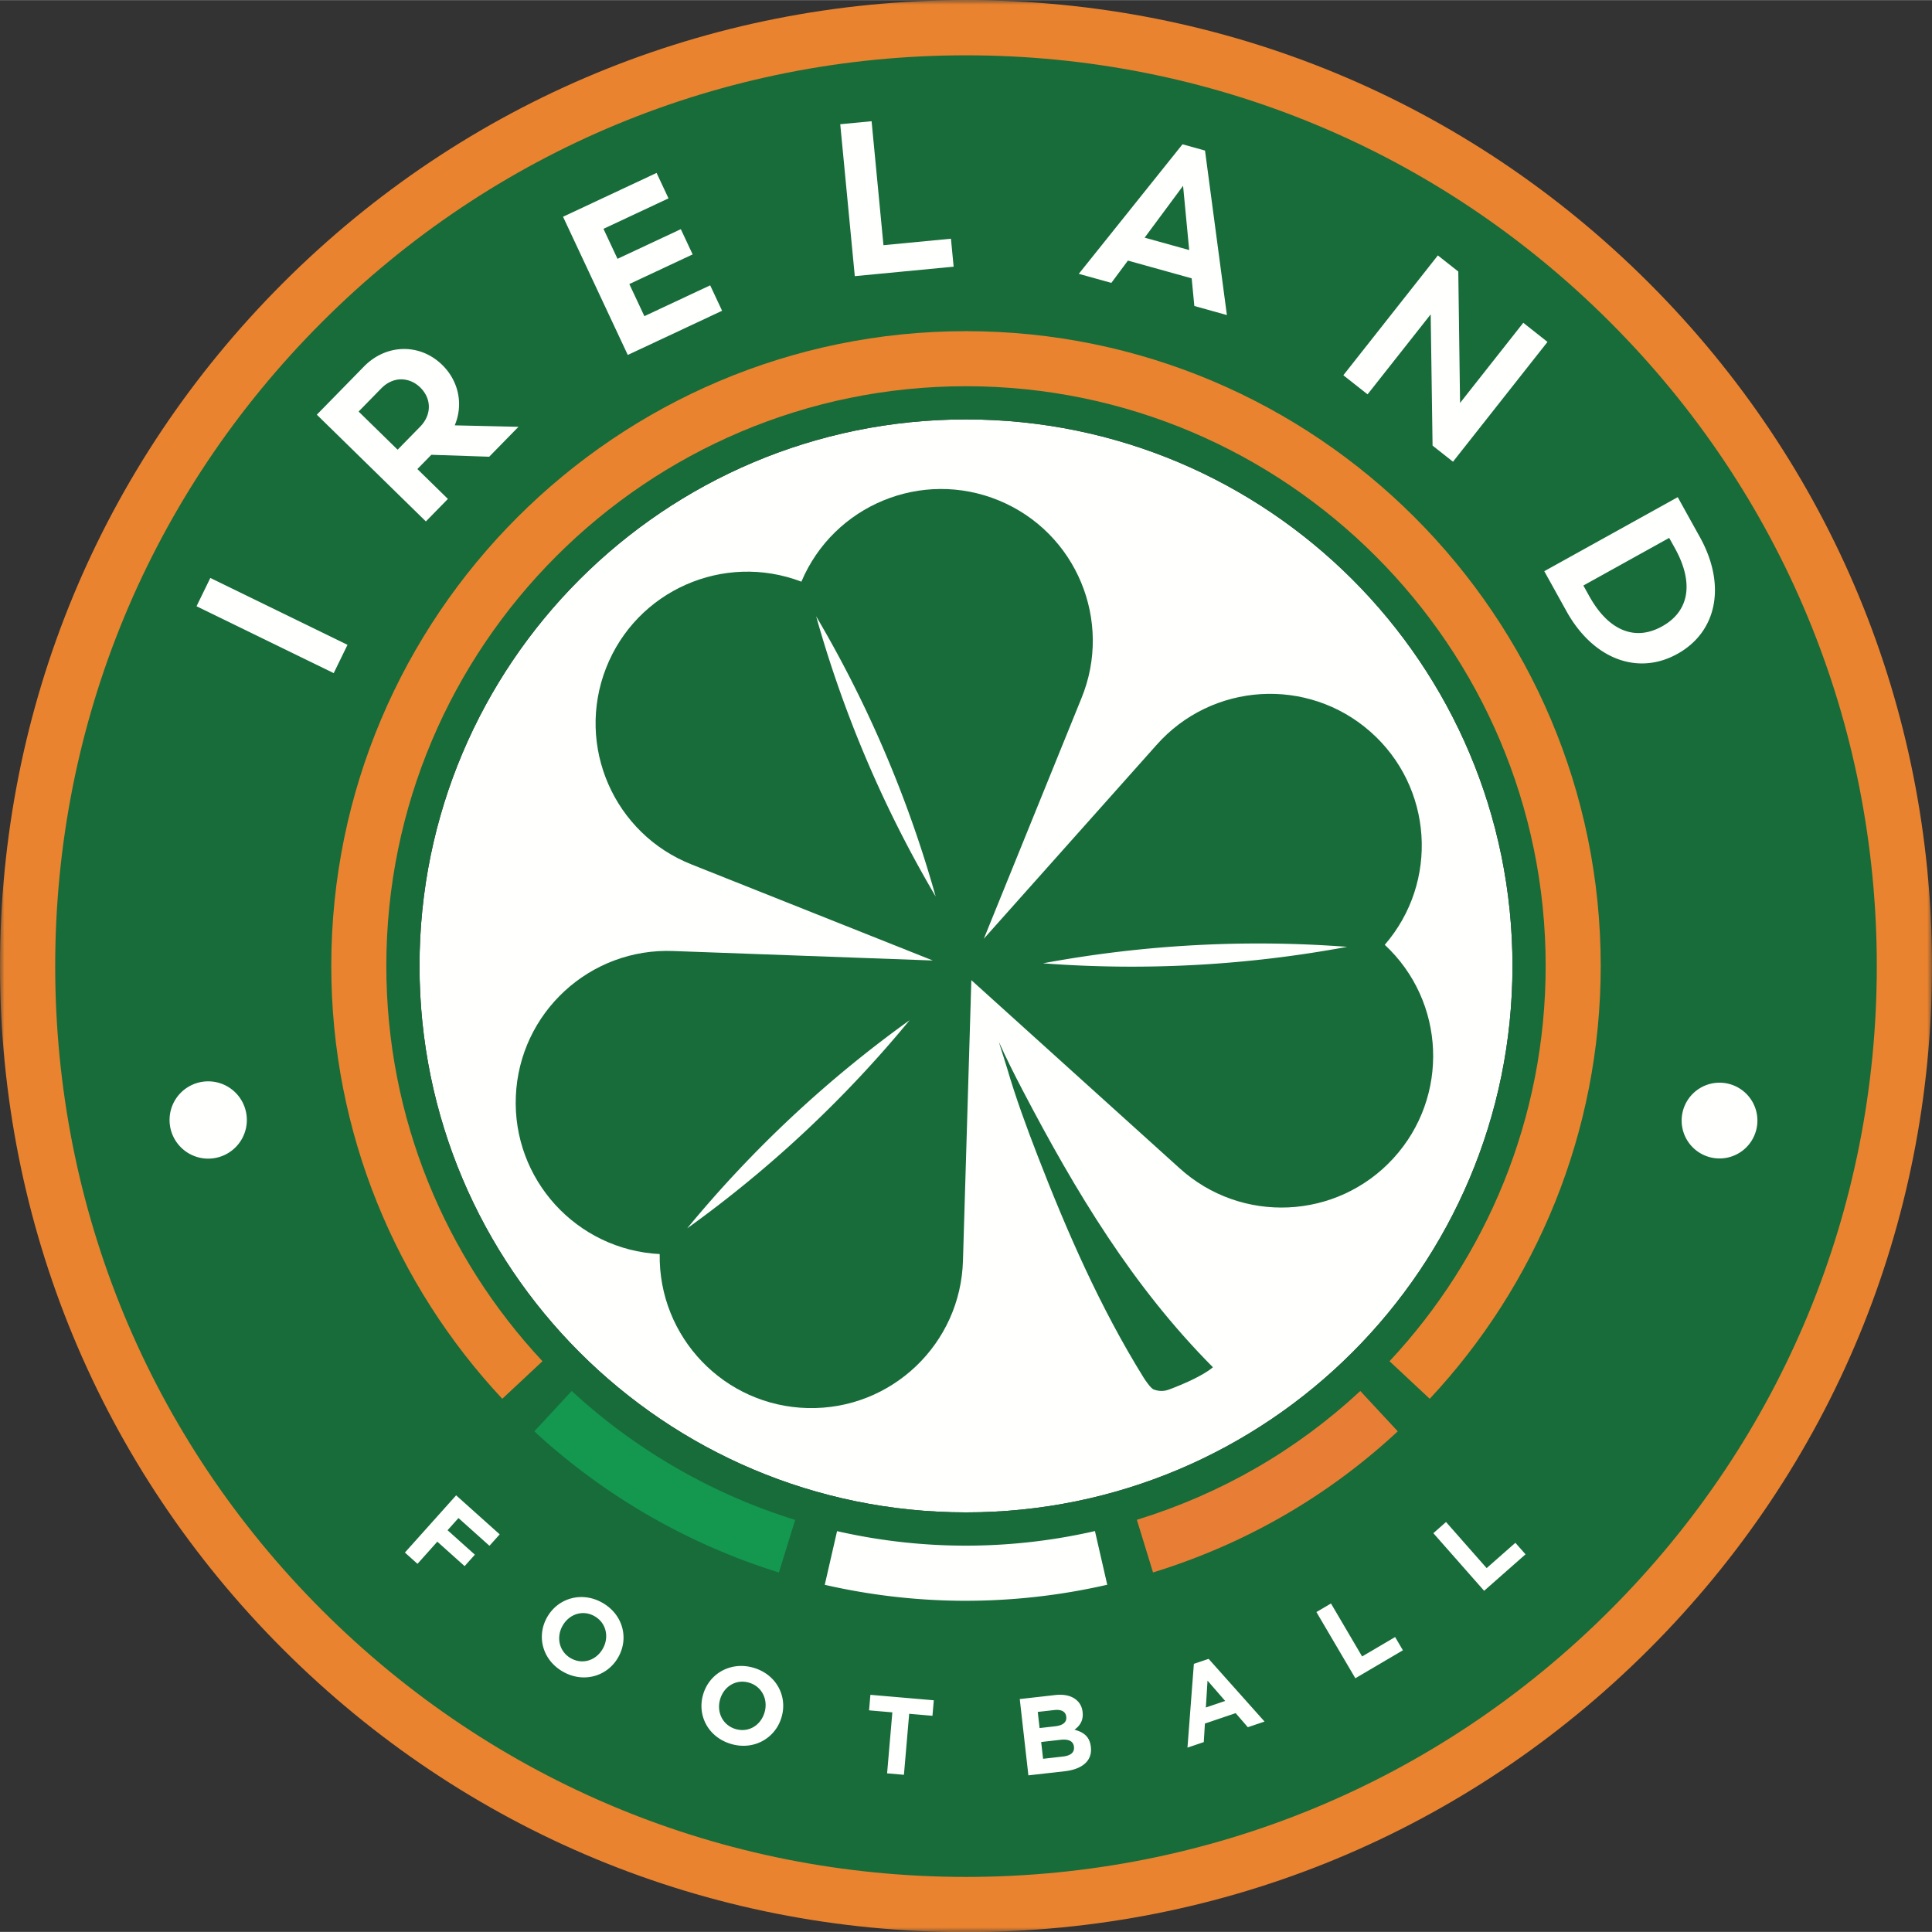
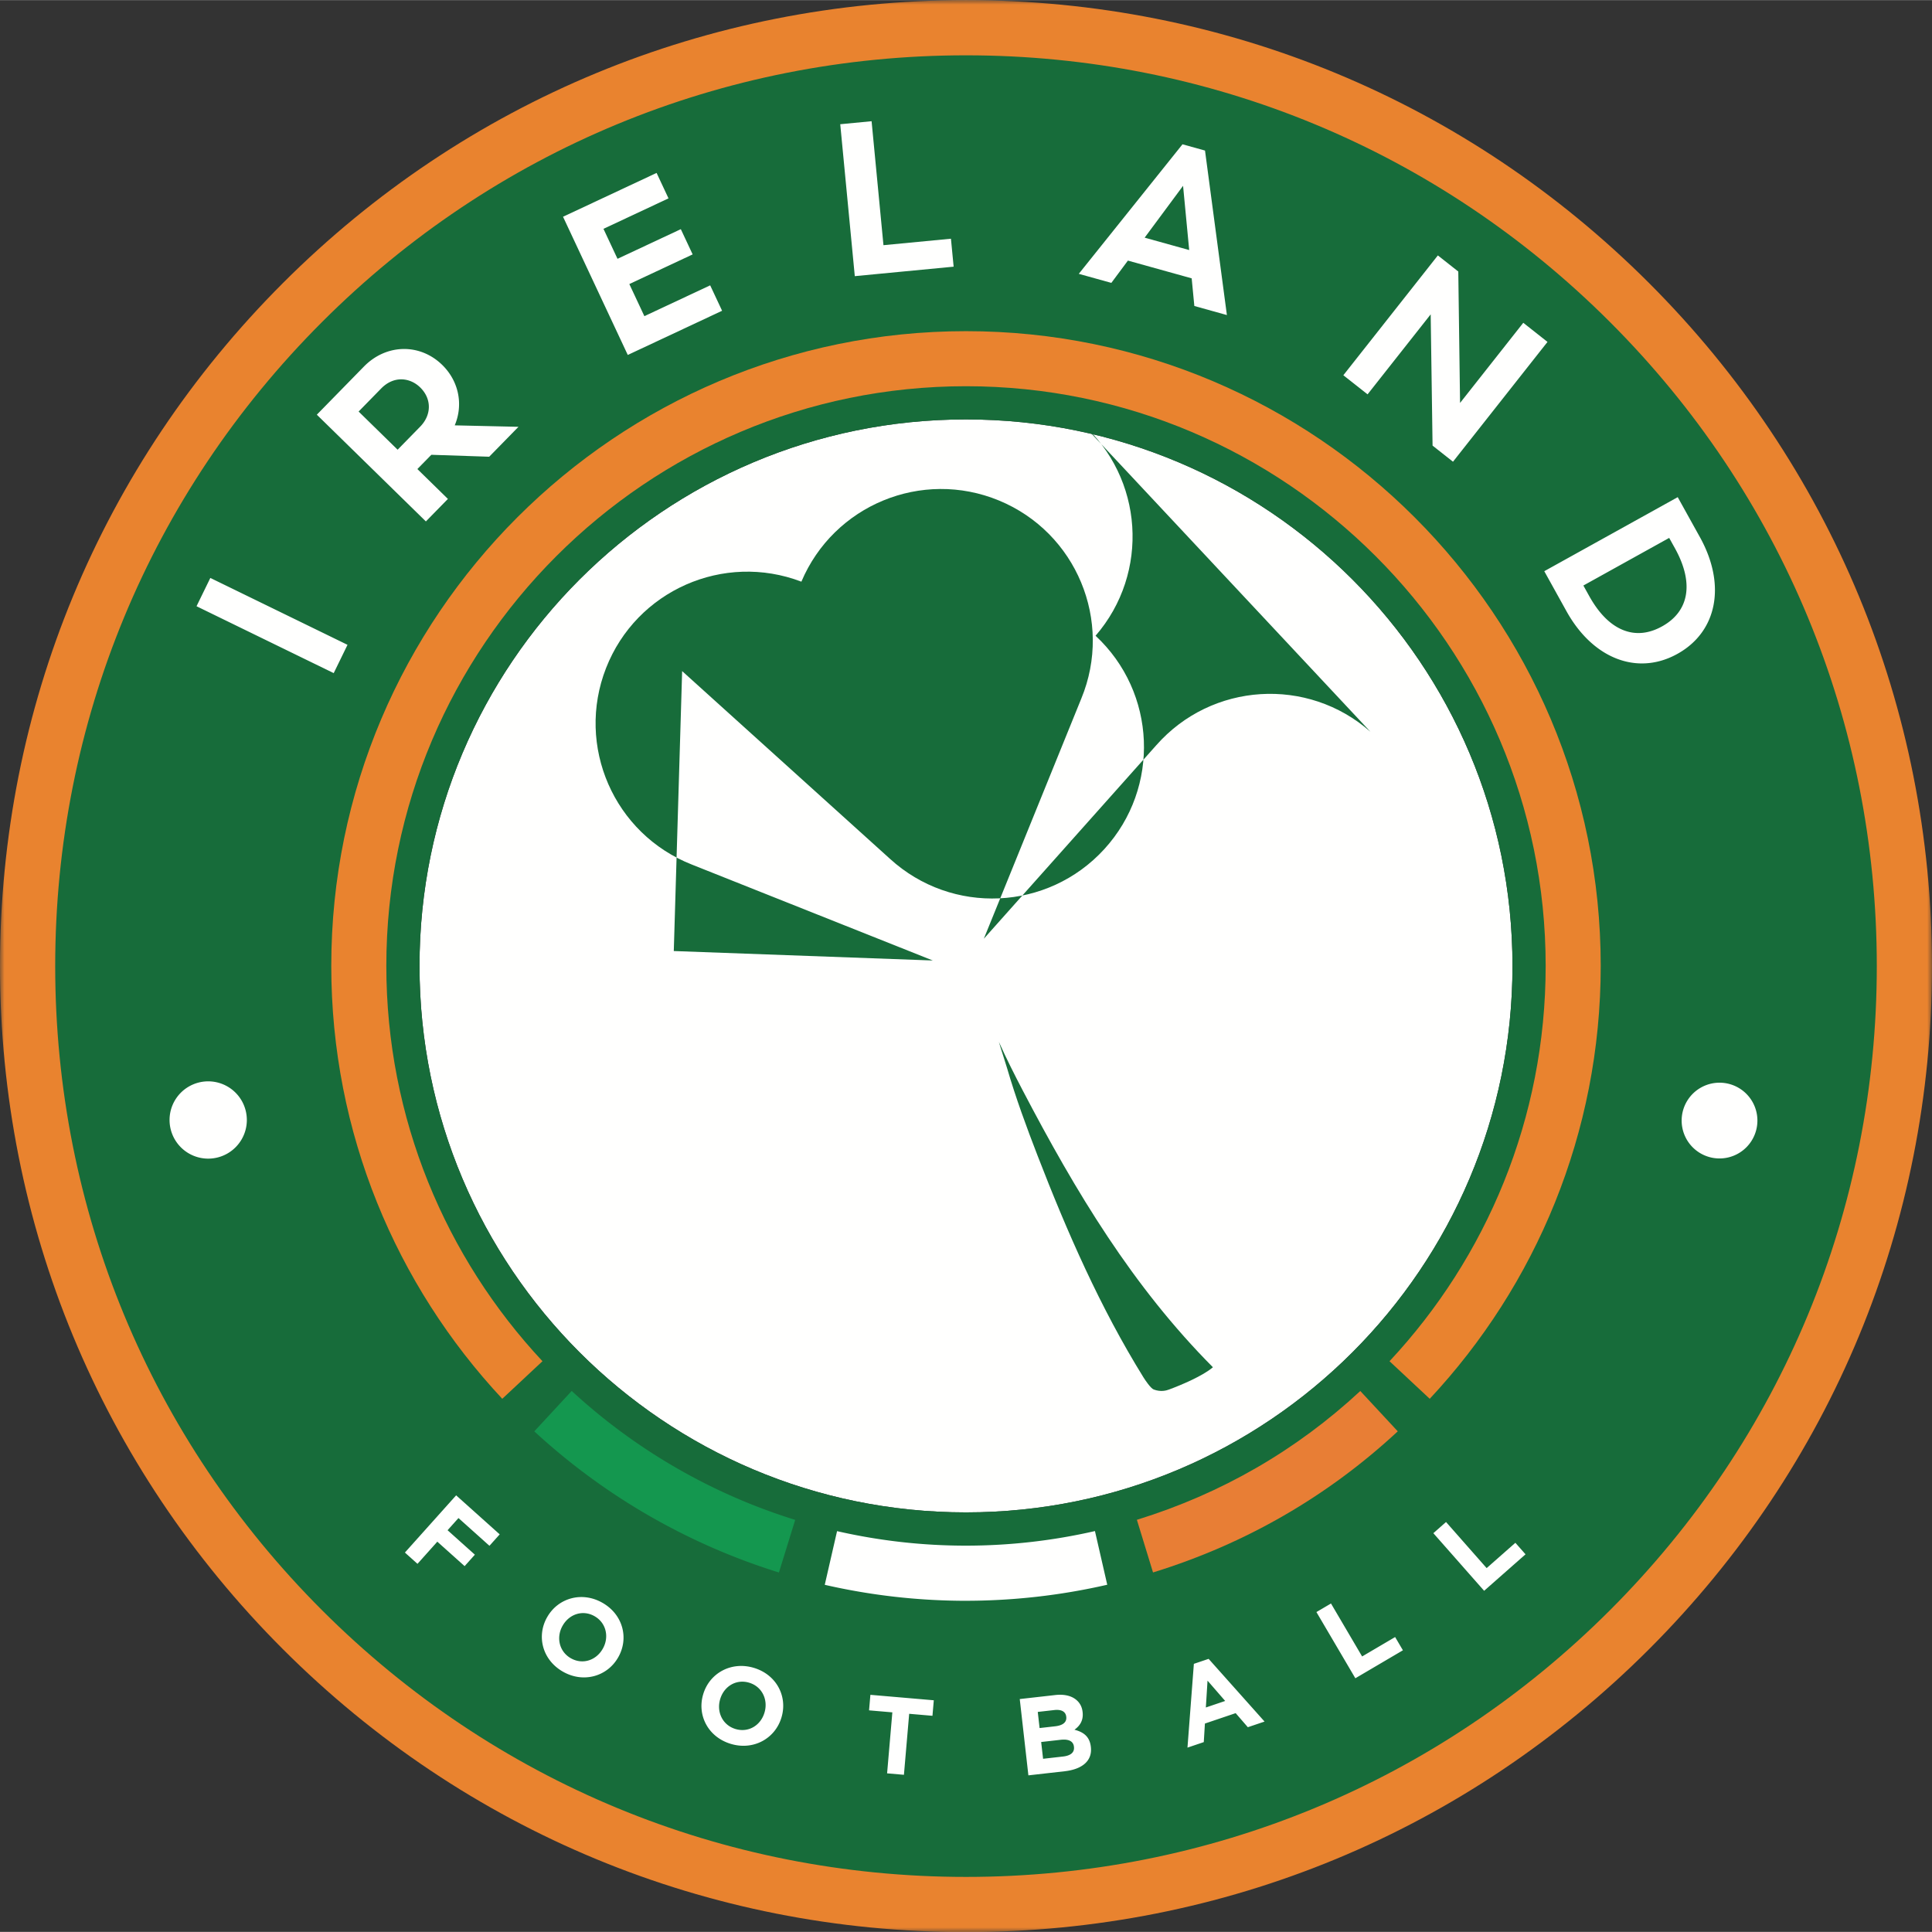
<svg xmlns="http://www.w3.org/2000/svg" xmlns:xlink="http://www.w3.org/1999/xlink" width="65" height="65" viewBox="0 0 212.026 212">
  <rect x="0" y="0" width="212.026" height="212" fill="#333333" stroke="none" />
  <defs>
    <path id="a" d="M0 0h212.026v212H0z" />
  </defs>
  <g fill="none" fill-rule="evenodd">
    <path fill="#FFFFFE" d="M165.986 105.989c0-33.123-26.851-59.973-59.973-59.973S46.04 72.866 46.04 105.989c0 33.121 26.85 59.973 59.973 59.973s59.973-26.852 59.973-59.973" />
    <path fill="#176C3A" d="M165.986 105.989c0-33.123-26.851-59.973-59.973-59.973S46.04 72.866 46.04 105.989c0 33.121 26.85 59.973 59.973 59.973s59.973-26.852 59.973-59.973m-59.973 102.984c-56.877 0-102.984-46.108-102.984-102.984C3.03 49.112 49.136 3.005 106.013 3.005s102.984 46.107 102.984 102.984-46.108 102.984-102.984 102.984" />
    <path fill="#FFFFFE" d="M27.09 122.899a4.24 4.24 0 1 1-8.482 0 4.24 4.24 0 0 1 8.481 0M192.865 122.899a4.157 4.157 0 1 1-8.313 0 4.157 4.157 0 0 1 8.313 0M21.568 66.518l15.055 7.34 1.515-3.106-15.055-7.34zM43.636 49.34l-4.28-4.189 2.477-2.532c.636-.649 1.391-.995 2.186-1.002.762.003 1.503.31 2.097.89 1.265 1.238 1.264 3.006-.002 4.301zm4.897-9.303c-2.452-2.4-6.146-2.323-8.593.176l-5.17 5.284 11.968 11.714 2.417-2.47-3.35-3.278 1.532-1.565 6.35.212 3.213-3.283-6.996-.16c.966-2.282.445-4.852-1.37-6.63M70.717 34.684l-1.651-3.523 6.948-3.255-1.298-2.77-6.948 3.254-1.541-3.29 7.138-3.344-1.308-2.792-10.267 4.81 7.105 15.167 10.352-4.85-1.308-2.79zM96.955 26.895 95.652 13.29l-3.44.33 1.597 16.673 10.847-1.04-.295-3.068zM130.507 27.428l-4.888-1.36 4.216-5.69zm-.735-11.605L118.39 30.039l3.573.994 1.818-2.447 6.999 1.947.292 3.035 3.573.995-2.402-18.053zM167.171 35.412l-6.938 8.797-.194-14.423-2.242-1.768-10.372 13.15 2.659 2.096 6.925-8.779.207 14.405 2.242 1.768 10.371-13.148zM183.184 59.019l.633 1.14c2.098 3.783 1.586 6.905-1.407 8.565-1.472.817-2.91.954-4.276.409-1.412-.565-2.668-1.826-3.735-3.748l-.633-1.14zm3.37-.086-2.433-4.386-14.645 8.126 2.433 4.386c2.059 3.71 5.117 5.736 8.284 5.736 1.3 0 2.62-.341 3.894-1.05 4.38-2.43 5.371-7.578 2.468-12.812M50.058 164.092l4.781 4.282-1.125 1.256-3.399-3.045-1.197 1.336 2.996 2.684-1.124 1.256-2.997-2.684-2.176 2.432-1.382-1.238zM66.14 180.945l.012-.02c.717-1.255.396-2.826-.9-3.567-1.296-.74-2.78-.23-3.498 1.023l-.012.021c-.717 1.254-.394 2.825.901 3.566 1.296.741 2.78.231 3.497-1.023m-6.092-3.484.012-.021c1.19-2.08 3.804-2.845 6.06-1.553 2.258 1.29 2.916 3.9 1.726 5.979l-.012.02c-1.19 2.08-3.804 2.844-6.06 1.554-2.257-1.291-2.915-3.9-1.726-5.98M83.893 187.951l.007-.023c.416-1.384-.251-2.842-1.681-3.273-1.43-.43-2.762.401-3.178 1.785l-.007.023c-.416 1.384.251 2.842 1.68 3.272 1.43.431 2.762-.4 3.179-1.784m-6.722-2.024.006-.023c.692-2.295 3.068-3.629 5.558-2.879s3.719 3.144 3.028 5.439l-.007.023c-.691 2.295-3.067 3.63-5.558 2.879s-3.718-3.144-3.027-5.44M97.93 187.908l-2.556-.22.147-1.704 6.958.599-.147 1.703-2.555-.22-.576 6.695-1.847-.16zM116.392 190.92l-2.13.242.21 1.842 2.188-.248c.814-.092 1.272-.435 1.201-1.057l-.002-.024c-.064-.562-.522-.862-1.467-.754m.621-2.542c-.062-.55-.528-.812-1.306-.724l-1.818.206.2 1.77 1.7-.192c.813-.092 1.297-.414 1.227-1.036zm-5.101-1.93 3.888-.44c.957-.11 1.74.069 2.273.493.426.34.67.785.735 1.359l.003.024c.107.945-.336 1.528-.896 1.93 1.01.262 1.673.757 1.8 1.882l.002.023c.174 1.531-.983 2.438-2.874 2.652l-3.983.451zM134.456 186.657l-1.936-2.23-.185 2.947zm-3.436-4.073 1.62-.547 6.138 6.882-1.835.62-1.336-1.544-3.375 1.142-.124 2.037-1.79.605zM144.47 176.901l1.599-.94 3.416 5.812 3.622-2.13.855 1.453-5.22 3.07zM157.302 168.245l1.391-1.226 4.457 5.059 3.153-2.778 1.114 1.265-4.543 4.003z" />
    <path fill="#176C3A" d="M109.62 114.329c.804 1.792 1.707 3.585 2.624 5.338 5.819 11.127 12.064 21.515 20.866 30.368-1.122.96-3.48 1.95-4.82 2.447-.289.107-.88.287-1.672-.003-.334-.122-.942-1.032-1.136-1.344-4.738-7.645-8.369-15.933-11.613-24.318-1.222-3.161-2.395-6.347-3.345-9.596-.248-.85-.598-1.852-.904-2.892" />
-     <path fill="#176C3A" d="M150.396 80.292c-6.898-6.08-17.419-5.418-23.5 1.48l-18.926 21.236 10.698-26.359c3.505-8.501-.546-18.234-9.047-21.738-8.454-3.485-18.12.506-21.674 8.911-8.527-3.253-18.098.961-21.434 9.476-3.354 8.561.867 18.22 9.428 21.576l26.429 10.522-28.426-1.038c-9.188-.386-16.948 6.75-17.334 15.937-.383 9.136 6.673 16.854 15.788 17.319-.141 9.124 7.092 16.677 16.234 16.9 9.193.224 16.826-7.046 17.05-16.24l.917-30.722 22.81 20.603c6.79 6.2 17.32 5.723 23.521-1.066 6.167-6.753 5.722-17.201-.961-23.415 5.973-6.9 5.287-17.335-1.573-23.382" />
-     <path fill="#FFFFFE" d="M147.843 103.897a129.4 129.4 0 0 1-33.385 1.808 129.4 129.4 0 0 1 33.385-1.808M89.568 67.623a129.4 129.4 0 0 1 13.118 30.753 129.4 129.4 0 0 1-13.118-30.753" />
+     <path fill="#176C3A" d="M150.396 80.292c-6.898-6.08-17.419-5.418-23.5 1.48l-18.926 21.236 10.698-26.359c3.505-8.501-.546-18.234-9.047-21.738-8.454-3.485-18.12.506-21.674 8.911-8.527-3.253-18.098.961-21.434 9.476-3.354 8.561.867 18.22 9.428 21.576l26.429 10.522-28.426-1.038l.917-30.722 22.81 20.603c6.79 6.2 17.32 5.723 23.521-1.066 6.167-6.753 5.722-17.201-.961-23.415 5.973-6.9 5.287-17.335-1.573-23.382" />
    <mask id="b" fill="#fff">
      <use xlink:href="#a" />
    </mask>
-     <path fill="#FFFFFE" d="M75.414 134.79a129.4 129.4 0 0 1 24.413-22.844 129.4 129.4 0 0 1-24.413 22.845" mask="url(#b)" />
    <path fill="#E9832F" d="M106.013 6.058c-26.7 0-51.8 10.397-70.679 29.276S6.058 79.314 6.058 106.013s10.397 51.8 29.276 70.679c18.88 18.879 43.98 29.276 70.679 29.276s51.8-10.397 70.679-29.276c18.879-18.88 29.276-43.98 29.276-70.68 0-26.698-10.397-51.8-29.276-70.678-18.88-18.879-43.98-29.276-70.68-29.276m0 205.968c-28.317 0-54.94-11.028-74.963-31.05C11.027 160.951 0 134.33 0 106.012s11.027-54.94 31.05-74.962C51.074 11.027 77.696 0 106.013 0s54.939 11.027 74.962 31.05 31.05 46.646 31.05 74.963-11.027 54.939-31.05 74.962-46.645 31.05-74.962 31.05" mask="url(#b)" />
    <path fill="#FFFFFE" d="M105.823 175.664a69.4 69.4 0 0 1-15.31-1.753l1.35-5.89a63.5 63.5 0 0 0 28.301-.008l1.35 5.89a69.6 69.6 0 0 1-15.691 1.76" />
    <path fill="#E87E35" d="m126.538 172.554-1.772-5.777.053-.016c9.22-2.854 17.45-7.604 24.466-14.12l4.112 4.427c-7.685 7.138-16.699 12.341-26.791 15.465z" />
    <path fill="#14974F" d="M85.483 172.559a70.4 70.4 0 0 1-26.847-15.49l4.105-4.434a64.3 64.3 0 0 0 24.527 14.151z" />
    <path fill="#E9832F" d="M59.534 149.374c-10.623-11.373-17.137-26.631-17.137-43.385 0-35.078 28.538-63.616 63.616-63.616s63.615 28.538 63.615 63.616c0 16.754-6.513 32.012-17.136 43.385l4.414 4.122c11.633-12.454 18.764-29.162 18.764-47.507 0-38.41-31.248-69.658-69.657-69.658-38.41 0-69.658 31.248-69.658 69.658 0 18.345 7.132 35.053 18.765 47.507z" />
  </g>
</svg>